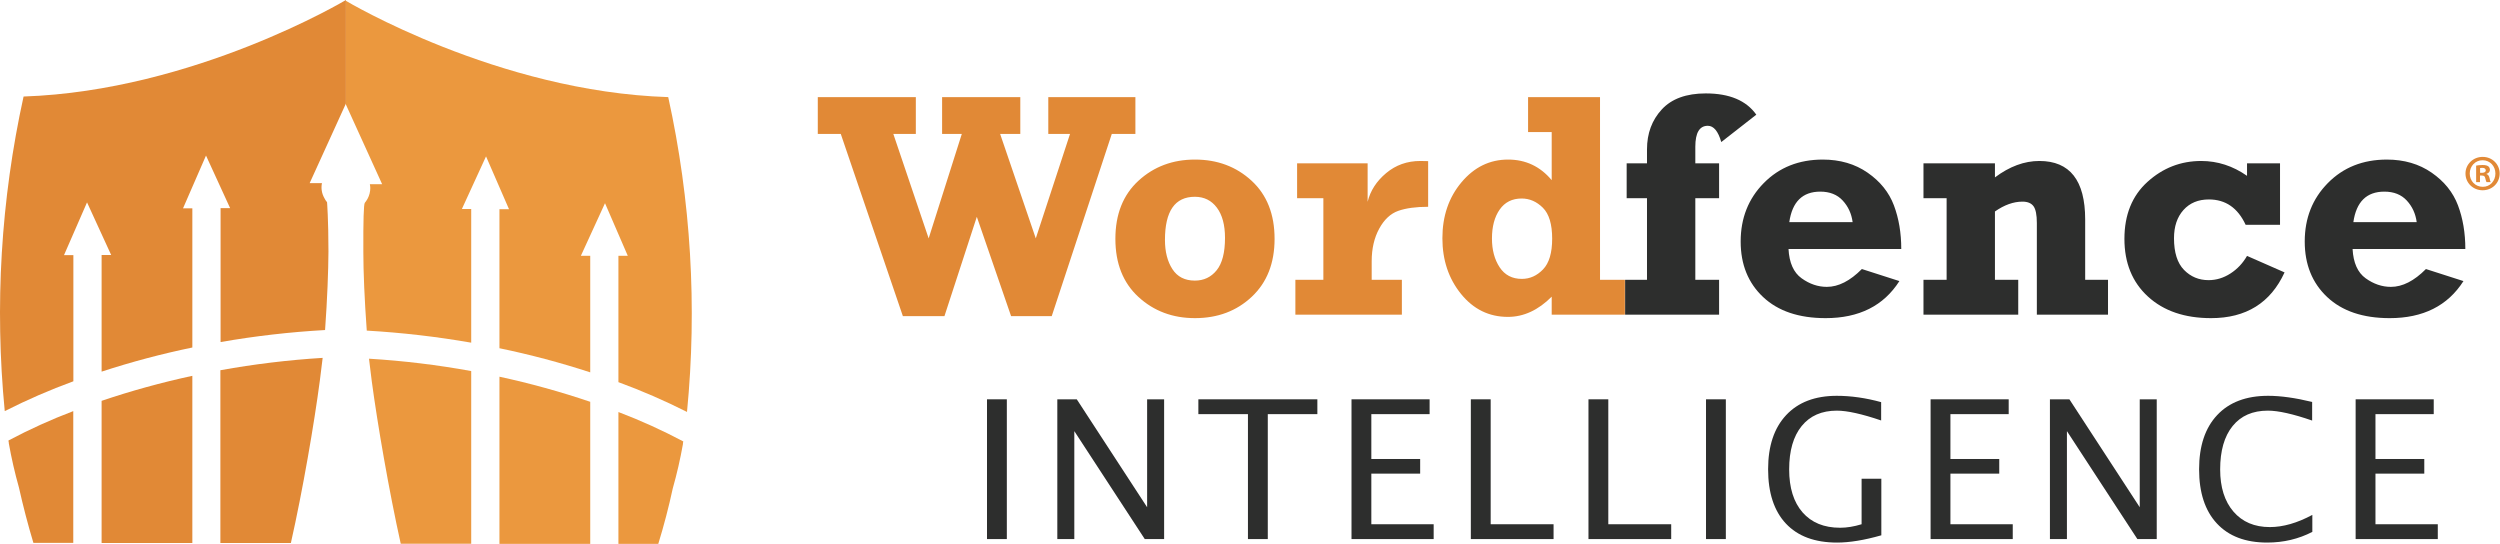
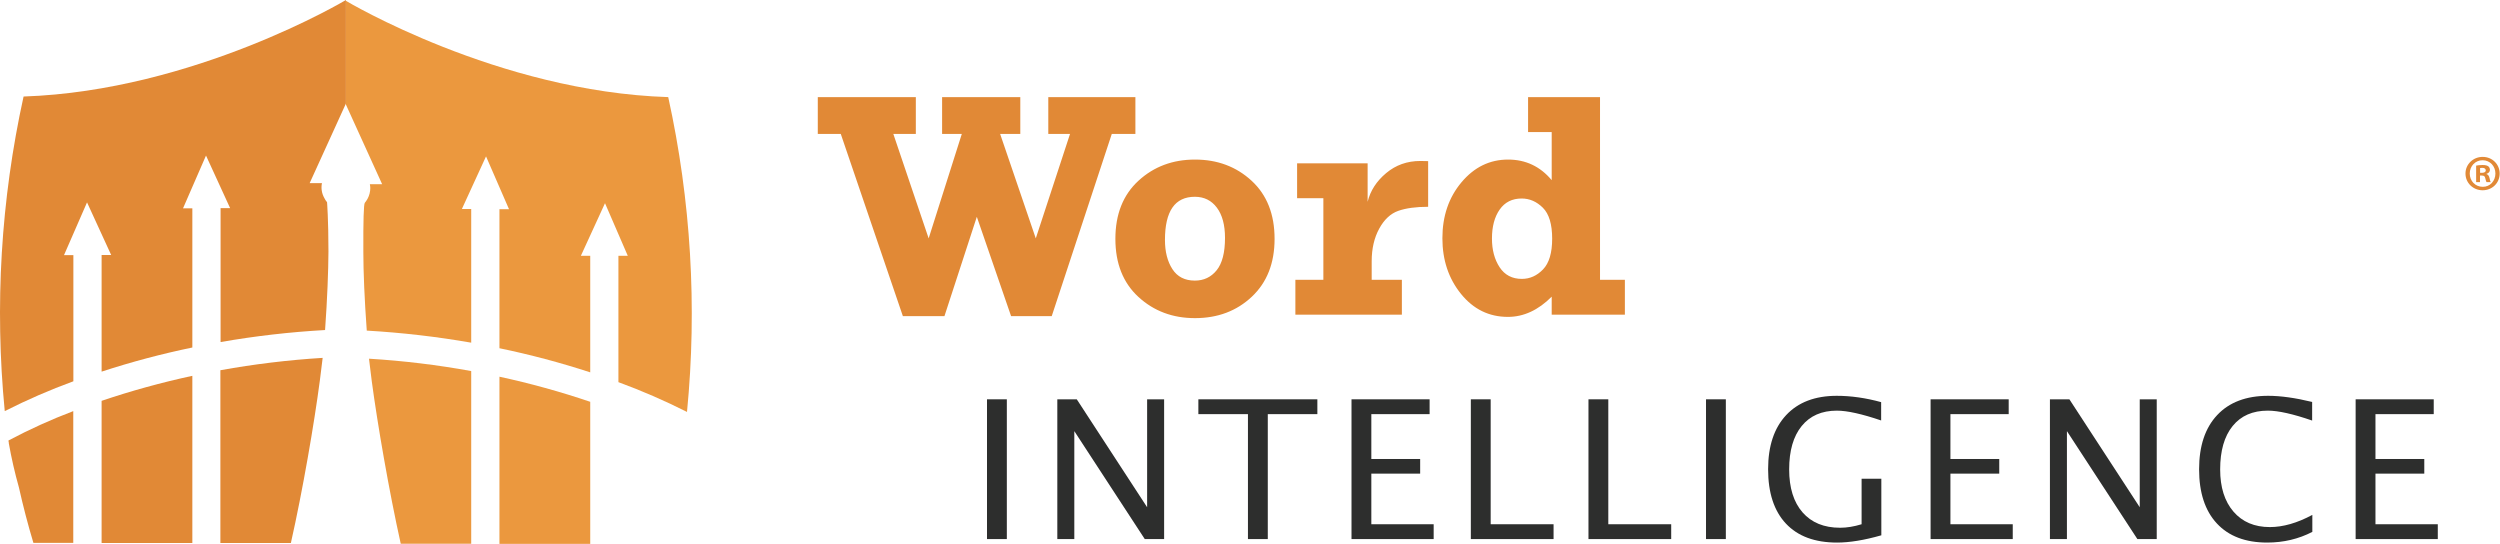
<svg xmlns="http://www.w3.org/2000/svg" width="100%" height="100%" viewBox="0 0 1802 392" version="1.1" xml:space="preserve" style="fill-rule:evenodd;clip-rule:evenodd;stroke-linejoin:round;stroke-miterlimit:2;">
  <g id="shield-intelligence">
    <path d="M249.337,75.387l25.849,56.81l0.243,0.557l-8.802,-0l0,0.209c0.164,0.849 0.258,1.711 0.279,2.574c-0.011,2.682 -0.679,5.323 -1.948,7.688c-0.578,1.058 -1.256,2.06 -2.018,2.992c-0.762,0.933 -1.148,12.42 -1.044,35.485c0,13.915 0.835,34.232 2.47,56.601c25.239,1.454 50.378,4.356 75.283,8.697l0,-96.365l-6.714,0l17.394,-37.919l16.56,38.059l-6.888,-0l-0,100.226c22.118,4.578 43.966,10.385 65.437,17.394l0,-84.014l-6.749,-0l17.395,-37.92l16.42,37.92l-6.749,-0l-0,91.077c16.879,6.189 33.387,13.355 49.435,21.464c7.41,-75.885 2.846,-152.462 -13.533,-226.927c-122.944,-3.896 -232.32,-69.404 -232.32,-69.404l0,74.796Z" style="fill:#eb983e;fill-rule:nonzero;" />
-     <path d="M445.755,296.992l-0,95.008l28.735,-0c4.071,-13.185 7.584,-26.718 10.437,-39.938c2.981,-10.541 5.431,-21.221 7.341,-32.005c0.013,-0.139 0.013,-0.279 -0,-0.418c-0,-0.521 0.173,-0.974 0.243,-1.461c-15.13,-8.029 -30.746,-15.105 -46.756,-21.186Z" style="fill:#eb983e;fill-rule:nonzero;" />
    <path d="M360.001,271.526l-0,120.474l65.437,-0l0,-102.383c-21.454,-7.261 -43.301,-13.3 -65.437,-18.091Z" style="fill:#eb983e;fill-rule:nonzero;" />
    <path d="M339.649,392l0,-124.544c-24.349,-4.432 -48.944,-7.406 -73.648,-8.906l0,0.279c0,0.521 1.705,13.915 1.983,16.037c4.105,30.753 12.455,79.249 20.874,117.064l-0.174,0l50.965,0l0,0.07Z" style="fill:#eb983e;fill-rule:nonzero;" />
    <path d="M209.678,391.339c8.523,-37.781 16.838,-86.311 20.874,-117.064c0.243,-2.227 1.913,-15.516 1.982,-16.003l0,-0.313c-24.713,1.527 -49.316,4.498 -73.682,8.906l-0,124.544l51.244,-0l-0.418,-0.07Z" style="fill:#e18936;fill-rule:nonzero;" />
    <path d="M52.885,274.831l0,-90.937l-6.749,-0l16.594,-38.025l17.395,37.92l-6.888,0l-0,84.085c21.461,-7.01 43.294,-12.817 65.403,-17.395l-0,-100.331l-6.715,0l16.56,-38.024l17.394,37.92l-6.888,0l-0,96.504c24.916,-4.348 50.065,-7.239 75.318,-8.662c1.6,-22.335 2.365,-42.791 2.435,-56.602c-0,-23.099 -1.009,-35.519 -1.009,-35.519c-0.804,-0.953 -1.482,-2.004 -2.018,-3.131c-1.774,-3.169 -2.379,-6.867 -1.704,-10.437c0.675,-3.569 -0,0 -0,-0.208l-8.802,-0l0.244,-0.557l25.882,-56.81l0,-74.622c0,-0 -109.375,65.438 -232.354,69.578c-16.361,74.406 -20.939,150.924 -13.567,226.753c16.051,-8.137 32.569,-15.314 49.469,-21.5Z" style="fill:#e18936;fill-rule:nonzero;" />
    <path d="M73.237,288.921l-0,102.488l65.403,-0l-0,-120.509c-22.126,4.763 -43.963,10.778 -65.403,18.021Z" style="fill:#e18936;fill-rule:nonzero;" />
    <path d="M6.094,317.517c0,0.487 0.174,0.974 0.244,1.461l-0,0.453c1.903,10.76 4.341,21.419 7.305,31.936c2.958,13.219 6.471,26.787 10.437,39.937l28.736,0l-0,-94.973c-16,6.084 -31.603,13.16 -46.722,21.186Z" style="fill:#e18936;fill-rule:nonzero;" />
  </g>
  <g id="Intelligence">
    <rect x="711.43" y="287.821" width="14.295" height="100.744" style="fill:#2d2e2d;fill-rule:nonzero;" />
    <path d="M762.115,388.564l-0,-100.743l14.022,-0l50.713,77.804l-0,-77.804l12.252,-0l0,100.743l-13.954,0l-50.78,-77.804l-0,77.804l-12.253,0Z" style="fill:#2d2e2d;fill-rule:nonzero;" />
    <path d="M899.521,388.564l0,-90.056l-35.737,-0l0,-10.687l85.769,-0l-0,10.687l-35.737,-0l-0,90.056l-14.295,0Z" style="fill:#2d2e2d;fill-rule:nonzero;" />
    <path d="M974.167,388.564l-0,-100.743l56.294,-0l-0,10.687l-42,-0l0,32.333l35.193,-0l-0,10.551l-35.193,-0l0,36.485l44.927,0l-0,10.687l-59.221,0Z" style="fill:#2d2e2d;fill-rule:nonzero;" />
    <path d="M1060.18,388.564l-0,-100.743l14.295,-0l-0,90.056l45.334,0l0,10.687l-59.629,0Z" style="fill:#2d2e2d;fill-rule:nonzero;" />
    <path d="M1144.97,388.564l-0,-100.743l14.295,-0l-0,90.056l45.334,0l0,10.687l-59.629,0Z" style="fill:#2d2e2d;fill-rule:nonzero;" />
    <rect x="1229.69" y="287.821" width="14.295" height="100.744" style="fill:#2d2e2d;fill-rule:nonzero;" />
    <path d="M1356.07,385.841c-12.208,3.495 -22.849,5.242 -31.925,5.242c-16.019,-0 -28.306,-4.561 -36.86,-13.682c-8.554,-9.122 -12.831,-22.191 -12.831,-39.209c-0,-16.699 4.334,-29.69 13.001,-38.97c8.668,-9.28 20.83,-13.92 36.486,-13.92c10.256,-0 20.92,1.52 31.993,4.561l-0,13.205c-13.887,-4.719 -24.528,-7.079 -31.925,-7.079c-10.891,-0 -19.344,3.698 -25.356,11.095c-6.013,7.397 -9.02,17.812 -9.02,31.245c0,13.296 3.222,23.631 9.666,31.005c6.444,7.375 15.475,11.062 27.092,11.062c4.765,-0 9.916,-0.84 15.452,-2.519l0,-32.81l14.227,0l-0,40.774Z" style="fill:#2d2e2d;fill-rule:nonzero;" />
    <path d="M1391.57,388.564l0,-100.743l56.294,-0l-0,10.687l-41.999,-0l-0,32.333l35.192,-0l-0,10.551l-35.192,-0l-0,36.485l44.926,0l-0,10.687l-59.221,0Z" style="fill:#2d2e2d;fill-rule:nonzero;" />
    <path d="M1477.59,388.564l0,-100.743l14.023,-0l50.712,77.804l-0,-77.804l12.252,-0l0,100.743l-13.954,0l-50.78,-77.804l-0,77.804l-12.253,0Z" style="fill:#2d2e2d;fill-rule:nonzero;" />
    <path d="M1634.19,391.083c-15.656,-0 -27.75,-4.595 -36.281,-13.784c-8.532,-9.19 -12.797,-22.203 -12.797,-39.039c-0,-16.79 4.345,-29.814 13.035,-39.072c8.69,-9.257 20.932,-13.886 36.724,-13.886c9.03,-0 19.604,1.475 31.72,4.425l0,13.409c-13.795,-4.765 -24.437,-7.147 -31.924,-7.147c-10.937,-0 -19.4,3.698 -25.39,11.095c-5.991,7.397 -8.986,17.835 -8.986,31.313c0,12.842 3.2,22.973 9.598,30.393c6.399,7.419 15.134,11.129 26.207,11.129c9.53,0 19.74,-2.927 30.632,-8.781l-0,12.253c-9.939,5.128 -20.784,7.692 -32.538,7.692Z" style="fill:#2d2e2d;fill-rule:nonzero;" />
    <path d="M1697.94,388.564l-0,-100.743l56.293,-0l0,10.687l-41.999,-0l0,32.333l35.192,-0l0,10.551l-35.192,-0l0,36.485l44.926,0l0,10.687l-59.22,0Z" style="fill:#2d2e2d;fill-rule:nonzero;" />
-     <path d="M1239.12,201.7l0,25.133l-67.74,0l0,-25.133l15.777,0l0,-58.841l-14.658,-0l-0,-25.137l14.658,0l0,-10.031c0,-11.499 3.547,-21.101 10.655,-28.8c7.1,-7.704 17.672,-11.555 31.727,-11.555c17.059,-0 29.196,5.112 36.411,15.327l-25.25,19.729c-2.259,-7.814 -5.484,-11.721 -9.695,-11.721c-6.013,-0 -9.017,5.032 -9.017,15.105l0,11.946l17.132,0l0,25.137l-17.132,-0l0,58.841l17.132,0Zm102.918,-7.779l27.048,8.68c-11.347,17.81 -29.078,26.712 -53.203,26.712c-19.241,0 -34.246,-5.071 -45.032,-15.216c-10.786,-10.142 -16.172,-23.481 -16.172,-40.016c0,-16.831 5.559,-30.883 16.681,-42.157c11.119,-11.271 25.282,-16.903 42.49,-16.903c12.476,-0 23.262,3.152 32.358,9.463c9.089,6.31 15.4,14.166 18.936,23.56c3.53,9.393 5.296,19.875 5.296,31.447l-81.269,-0c0.526,9.92 3.665,16.948 9.411,21.08c5.746,4.136 11.815,6.2 18.202,6.2c8.347,0 16.757,-4.277 25.254,-12.85m-6.654,-33.816c-0.811,-6.086 -3.187,-11.271 -7.146,-15.556c-3.952,-4.285 -9.345,-6.425 -16.182,-6.425c-12.778,-0 -20.222,7.329 -22.324,21.981l45.652,-0Zm51.066,-17.246l-0,-25.137l51.512,0l0,10.146c10.519,-7.891 21.191,-11.836 32.008,-11.836c22.023,0 33.034,14.052 33.034,42.154l-0,43.514l16.456,0l0,25.133l-51.291,0l0,-66.053c0,-5.933 -0.807,-9.993 -2.424,-12.172c-1.618,-2.182 -4.268,-3.269 -7.946,-3.269c-6.467,-0 -13.079,2.369 -19.837,7.1l0,49.261l16.792,0l0,25.133l-68.304,0l-0,-25.133l16.681,0l-0,-58.841l-16.681,-0Zm256.998,-25.137l-0,44.298l-24.794,-0c-5.642,-12.175 -14.471,-18.261 -26.494,-18.261c-7.662,0 -13.772,2.536 -18.316,7.61c-4.548,5.074 -6.817,11.856 -6.817,20.346c0,10.294 2.404,17.904 7.212,22.826c4.811,4.925 10.71,7.385 17.693,7.385c5.569,-0 10.824,-1.597 15.784,-4.794c4.96,-3.19 8.94,-7.416 11.95,-12.681l27.055,11.894c-10.073,21.978 -27.731,32.968 -52.981,32.968c-19.016,0 -34.173,-5.182 -45.483,-15.552c-11.312,-10.367 -16.965,-24.239 -16.965,-41.596c0,-17.357 5.542,-31.052 16.623,-41.083c11.09,-10.038 23.993,-15.05 38.724,-15.05c11.797,0 22.809,3.568 33.027,10.706l-0,-9.016l23.782,0Zm105.172,76.199l27.048,8.68c-11.347,17.81 -29.078,26.712 -53.206,26.712c-19.237,0 -34.242,-5.071 -45.028,-15.216c-10.786,-10.142 -16.173,-23.481 -16.173,-40.016c0,-16.831 5.56,-30.883 16.682,-42.157c11.118,-11.271 25.282,-16.903 42.489,-16.903c12.477,-0 23.263,3.152 32.358,9.463c9.089,6.31 15.4,14.166 18.937,23.56c3.529,9.393 5.296,19.875 5.296,31.447l-81.273,-0c0.53,9.92 3.668,16.948 9.411,21.08c5.75,4.136 11.818,6.2 18.205,6.2c8.344,0 16.754,-4.277 25.254,-12.85m-6.654,-33.816c-0.807,-6.086 -3.186,-11.271 -7.145,-15.556c-3.952,-4.285 -9.346,-6.425 -16.183,-6.425c-12.778,-0 -20.221,7.329 -22.324,21.981l45.652,-0Z" style="fill:#2d2e2d;fill-rule:nonzero;" />
    <path d="M650.782,227.85l-44.754,-131.32l-16.564,-0l0,-26.491l70.67,0l0,26.491l-16.227,-0l25.469,75.298l23.903,-75.298l-14.208,-0l-0,-26.491l56.361,0l0,26.491l-14.54,-0l25.7,75.298l24.686,-75.298l-15.67,-0l0,-26.491l62.787,0l0,26.491l-17.017,-0l-43.286,131.32l-29.307,0l-24.689,-71.578l-23.332,71.578l-29.982,0Zm210.56,1.462c-16.078,-0 -29.66,-5.081 -40.751,-15.268c-11.08,-10.18 -16.622,-24.142 -16.622,-41.877c0,-17.734 5.542,-31.696 16.622,-41.88c11.091,-10.183 24.673,-15.268 40.751,-15.268c16.151,0 29.754,5.085 40.81,15.268c11.046,10.184 16.563,24.146 16.563,41.88c0,17.509 -5.462,31.413 -16.397,41.707c-10.938,10.298 -24.599,15.438 -40.976,15.438m-0.107,-27.052c6.46,0 11.697,-2.476 15.718,-7.436c4.022,-4.961 6.034,-12.74 6.034,-23.336c-0,-9.317 -1.957,-16.587 -5.868,-21.811c-3.903,-5.223 -9.199,-7.835 -15.884,-7.835c-14.361,0 -21.534,10.371 -21.534,31.112c-0,8.496 1.784,15.5 5.358,21.024c3.564,5.522 8.957,8.282 16.176,8.282m149.234,-0.561l0,25.136l-76.759,0l-0,-25.136l20.169,-0l0,-58.842l-18.929,0l-0,-25.136l50.837,-0l-0,27.731c1.953,-7.964 6.404,-14.863 13.356,-20.682c6.952,-5.826 15.164,-8.739 24.634,-8.739c1.576,-0 3.453,0.038 5.632,0.111l-0,32.912c-8.787,-0 -15.971,0.98 -21.527,2.93c-5.566,1.961 -10.149,6.245 -13.758,12.854c-3.602,6.612 -5.41,14.43 -5.41,23.449l-0,13.412l21.755,-0Zm160.745,-0l-0,25.136l-52.749,0l-0,-12.992c-9.692,9.712 -20.214,14.575 -31.565,14.575c-13.602,0 -24.873,-5.528 -33.813,-16.57c-8.943,-11.053 -13.408,-24.426 -13.408,-40.134c-0,-15.93 4.576,-29.366 13.741,-40.297c9.171,-10.935 20.366,-16.398 33.594,-16.398c12.695,0 23.183,4.95 31.451,14.846l-0,-34.689l-17.024,-0l-0,-25.137l51.855,0l0,131.66l17.918,-0Zm-52.41,-29.649c0,-10.44 -2.244,-17.877 -6.709,-22.317c-4.472,-4.43 -9.56,-6.651 -15.272,-6.651c-6.837,0 -12.119,2.65 -15.839,7.946c-3.72,5.3 -5.58,12.272 -5.58,20.914c-0,8.192 1.839,15.085 5.521,20.686c3.682,5.597 9.019,8.399 16.013,8.399c5.784,0 10.876,-2.276 15.268,-6.824c4.399,-4.544 6.598,-11.929 6.598,-22.153" style="fill:#e18936;fill-rule:nonzero;" />
    <path d="M1787.65,124.565l1.316,0c1.534,0 2.778,-0.512 2.778,-1.752c-0,-1.098 -0.804,-1.829 -2.56,-1.829c-0.731,-0 -1.243,0.073 -1.534,0.145l-0,3.436Zm-0.077,6.73l-2.777,0l-0,-11.922c1.098,-0.218 2.632,-0.436 4.606,-0.436c2.269,-0 3.294,0.363 4.171,0.949c0.658,0.512 1.17,1.462 1.17,2.56c0,1.388 -1.025,2.414 -2.487,2.85l0,0.149c1.171,0.364 1.829,1.316 2.193,2.923c0.367,1.829 0.585,2.56 0.876,2.927l-2.996,0c-0.364,-0.44 -0.585,-1.465 -0.952,-2.854c-0.219,-1.316 -0.949,-1.901 -2.484,-1.901l-1.32,-0l0,4.755Zm1.829,-15.798c-5.261,0 -9.21,4.316 -9.21,9.581c0,5.338 3.949,9.577 9.359,9.577c5.265,0.073 9.141,-4.239 9.141,-9.577c-0,-5.265 -3.876,-9.581 -9.217,-9.581l-0.073,0Zm0.149,-2.41c6.872,-0 12.21,5.337 12.21,11.991c-0,6.799 -5.338,12.068 -12.286,12.068c-6.872,-0 -12.355,-5.269 -12.355,-12.068c-0,-6.654 5.483,-11.991 12.355,-11.991l0.076,-0Z" style="fill:#e18936;fill-rule:nonzero;" />
  </g>
</svg>